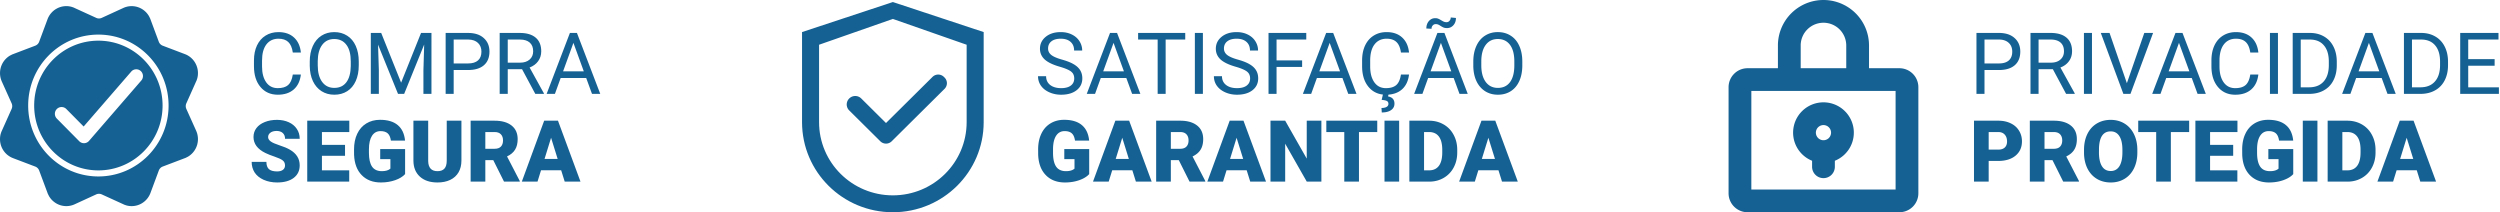
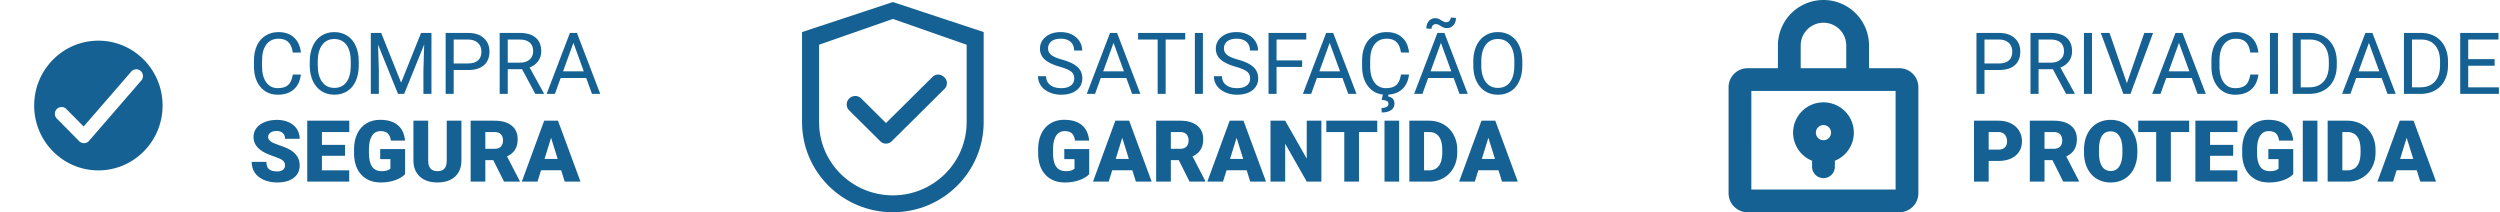
<svg xmlns="http://www.w3.org/2000/svg" width="1225" height="104" fill="none" viewBox="0 0 1225 104">
  <path fill="#166193" fill-rule="evenodd" d="M79.662 51.71c0 17.552-14.084 31.781-31.457 31.781-17.372 0-31.456-14.229-31.456-31.782 0-17.552 14.084-31.781 31.456-31.781 17.373 0 31.457 14.229 31.457 31.781ZM40.988 61.993l23.423-27.03h-.007a3.265 3.265 0 0 1 4.527-.193 3.343 3.343 0 0 1 .412 4.56L43.619 69.034a3.258 3.258 0 0 1-4.792.163L27.803 58.058a3.338 3.338 0 0 1-.912-2.33c.01-.869.355-1.698.963-2.311a3.268 3.268 0 0 1 2.286-.972 3.267 3.267 0 0 1 2.308.92l8.54 8.629Z" clip-rule="evenodd" />
-   <path fill="#166193" fill-rule="evenodd" d="m73.576 9.064-.566-1.136a9.868 9.868 0 0 0-5.517-4.455 9.755 9.755 0 0 0-7.05.423L49.859 8.752a3.257 3.257 0 0 1-2.72 0L35.947 3.636l-.955-.312a9.758 9.758 0 0 0-7.025.792 9.918 9.918 0 0 0-4.69 5.342l-4.087 10.99a3.323 3.323 0 0 1-.752 1.178c-.33.334-.728.593-1.166.76L6.004 26.67l-1.125.572A9.932 9.932 0 0 0 .47 32.817a10.045 10.045 0 0 0 .42 7.123l4.806 10.685a3.348 3.348 0 0 1 0 2.748L.631 64.683l-.308.964a10.043 10.043 0 0 0 .78 7.102 9.883 9.883 0 0 0 5.29 4.742l10.878 4.129c.437.165.834.423 1.165.756.33.333.587.733.753 1.175l4.24 11.383.567 1.136a9.867 9.867 0 0 0 5.516 4.459 9.756 9.756 0 0 0 7.052-.419l10.576-4.857a3.25 3.25 0 0 1 2.72 0l11.193 5.109.955.312a9.753 9.753 0 0 0 7.03-.789 9.918 9.918 0 0 0 4.693-5.345l4.086-10.99c.164-.441.419-.843.748-1.177.33-.334.726-.594 1.163-.76l11.267-4.278 1.124-.572a9.932 9.932 0 0 0 4.414-5.572c.738-2.346.59-4.884-.415-7.125L91.31 53.373a3.35 3.35 0 0 1 0-2.748l5.056-11.309.31-.965c1.27-4.879-1.294-10.032-6.072-11.837l-10.877-4.128a3.29 3.29 0 0 1-1.918-1.938L73.576 9.064Zm9.026 42.645c0 19.193-15.4 34.752-34.397 34.752-18.996 0-34.396-15.559-34.396-34.752 0-19.192 15.4-34.751 34.396-34.751 18.997 0 34.397 15.559 34.397 34.752Z" clip-rule="evenodd" />
  <path fill="#166193" d="M147.43 36.525c-.369 3.159-1.538 5.599-3.507 7.322-1.955 1.709-4.56 2.563-7.814 2.563-3.527 0-6.357-1.264-8.49-3.794-2.119-2.53-3.179-5.913-3.179-10.151v-2.871c0-2.776.493-5.216 1.477-7.322.998-2.105 2.406-3.718 4.225-4.84 1.818-1.134 3.923-1.701 6.316-1.701 3.172 0 5.715.888 7.629 2.665 1.914 1.764 3.028 4.211 3.343 7.342h-3.958c-.342-2.379-1.087-4.101-2.236-5.168-1.134-1.066-2.727-1.6-4.778-1.6-2.516 0-4.491.93-5.927 2.79-1.422 1.86-2.133 4.505-2.133 7.936v2.892c0 3.24.677 5.817 2.031 7.731 1.353 1.914 3.247 2.871 5.68 2.871 2.188 0 3.863-.492 5.025-1.476 1.176-.998 1.955-2.728 2.338-5.189h3.958Zm28.362-4.491c0 2.926-.492 5.483-1.477 7.67-.984 2.174-2.378 3.835-4.183 4.983-1.805 1.149-3.91 1.723-6.317 1.723-2.351 0-4.436-.574-6.254-1.722-1.819-1.163-3.234-2.81-4.246-4.943-.998-2.146-1.51-4.628-1.538-7.444v-2.154c0-2.87.499-5.407 1.497-7.608.998-2.201 2.407-3.883 4.225-5.045 1.832-1.176 3.924-1.764 6.275-1.764 2.393 0 4.498.581 6.317 1.744 1.832 1.148 3.24 2.823 4.224 5.024.985 2.188 1.477 4.737 1.477 7.65v1.886Zm-3.917-1.928c0-3.54-.711-6.254-2.133-8.141-1.422-1.9-3.411-2.85-5.968-2.85-2.488 0-4.45.95-5.885 2.85-1.422 1.887-2.154 4.512-2.195 7.875v2.194c0 3.432.718 6.132 2.154 8.1 1.449 1.956 3.438 2.933 5.967 2.933 2.543 0 4.512-.922 5.907-2.768 1.394-1.86 2.112-4.519 2.153-7.978v-2.215Zm14.909-13.966 9.762 24.364 9.762-24.363h5.106V46h-3.937V34.372l.369-12.55L198.043 46h-3.015l-9.782-24.117.39 12.49V46h-3.938V16.14h5.086Zm35.52 18.17V46h-3.938V16.14h11.013c3.267 0 5.824.835 7.67 2.503 1.859 1.668 2.789 3.876 2.789 6.624 0 2.898-.909 5.133-2.728 6.706-1.804 1.558-4.395 2.337-7.772 2.337h-7.034Zm0-3.22h7.075c2.105 0 3.719-.491 4.84-1.476 1.121-.998 1.681-2.433 1.681-4.306 0-1.778-.56-3.2-1.681-4.266-1.121-1.066-2.659-1.62-4.615-1.661h-7.3v11.71Zm33.509 2.83H248.8V46h-3.958V16.14h9.885c3.363 0 5.947.766 7.752 2.297 1.818 1.532 2.727 3.76 2.727 6.686 0 1.86-.506 3.48-1.518 4.86-.998 1.381-2.392 2.414-4.183 3.097l7.014 12.674V46h-4.225l-6.481-12.08Zm-7.013-3.219h6.05c1.955 0 3.506-.506 4.655-1.517 1.162-1.012 1.743-2.366 1.743-4.061 0-1.846-.554-3.26-1.661-4.245-1.094-.984-2.68-1.483-4.758-1.497H248.8V30.7Zm38.431 7.506h-12.509L271.912 46h-4.06l11.402-29.86h3.445L294.122 46h-4.04l-2.851-7.793Zm-11.32-3.24h10.151L280.977 21l-5.066 13.966ZM139.657 81.064c0-1.053-.376-1.874-1.128-2.461-.738-.588-2.044-1.197-3.917-1.826-1.873-.629-3.404-1.237-4.593-1.825-3.87-1.9-5.804-4.512-5.804-7.834 0-1.654.478-3.11 1.435-4.368.971-1.272 2.338-2.256 4.102-2.953 1.764-.711 3.746-1.066 5.947-1.066 2.147 0 4.068.382 5.763 1.148 1.709.766 3.035 1.86 3.978 3.281.944 1.408 1.415 3.022 1.415 4.84h-7.177c0-1.217-.376-2.16-1.128-2.83-.738-.67-1.743-1.005-3.015-1.005-1.285 0-2.304.287-3.056.861-.738.56-1.107 1.279-1.107 2.154 0 .765.41 1.463 1.231 2.091.82.616 2.262 1.258 4.327 1.928 2.064.657 3.759 1.367 5.086 2.133 3.226 1.86 4.839 4.423 4.839 7.69 0 2.612-.984 4.663-2.953 6.153-1.968 1.49-4.669 2.235-8.1 2.235-2.42 0-4.614-.43-6.583-1.292-1.955-.875-3.432-2.064-4.43-3.568-.984-1.518-1.477-3.26-1.477-5.23h7.219c0 1.6.41 2.783 1.231 3.548.834.752 2.18 1.128 4.04 1.128 1.189 0 2.126-.253 2.809-.759.698-.52 1.046-1.244 1.046-2.173Zm29.408-4.717h-11.32v7.116h13.371V89h-20.569V59.14h20.61v5.558h-13.412v6.296h11.32v5.353Zm29.429 8.962c-1.107 1.23-2.727 2.221-4.86 2.973-2.133.752-4.471 1.128-7.014 1.128-3.91 0-7.034-1.196-9.372-3.589-2.338-2.392-3.589-5.721-3.753-9.987l-.02-2.584c0-2.94.519-5.503 1.558-7.69 1.039-2.202 2.523-3.89 4.45-5.066 1.942-1.19 4.184-1.784 6.727-1.784 3.719 0 6.603.855 8.654 2.563 2.065 1.696 3.268 4.232 3.61 7.609h-6.932c-.246-1.668-.779-2.858-1.6-3.569-.82-.71-1.982-1.066-3.486-1.066-1.805 0-3.199.766-4.184 2.297-.984 1.531-1.483 3.719-1.497 6.562v1.805c0 2.98.506 5.223 1.518 6.727 1.025 1.49 2.632 2.235 4.819 2.235 1.873 0 3.268-.417 4.184-1.25v-4.636h-5.004v-4.942h12.202v12.264Zm27.604-26.169v19.545c0 2.214-.472 4.135-1.415 5.762-.944 1.614-2.297 2.844-4.061 3.692-1.764.847-3.849 1.271-6.255 1.271-3.637 0-6.501-.943-8.593-2.83-2.091-1.887-3.158-4.47-3.199-7.752V59.141h7.239v19.83c.082 3.268 1.6 4.902 4.553 4.902 1.49 0 2.618-.41 3.384-1.23.766-.82 1.148-2.154 1.148-4V59.142h7.199Zm15.606 19.319h-3.896V89h-7.199V59.14h11.751c3.541 0 6.31.787 8.306 2.359 1.996 1.572 2.994 3.794 2.994 6.665 0 2.078-.424 3.8-1.271 5.168-.834 1.367-2.147 2.475-3.938 3.322l6.235 12.038V89h-7.711l-5.271-10.541Zm-3.896-5.558h4.552c1.368 0 2.393-.355 3.077-1.066.697-.725 1.045-1.73 1.045-3.015 0-1.285-.348-2.29-1.045-3.014-.698-.739-1.723-1.108-3.077-1.108h-4.552v8.203Zm37.16 10.521h-9.864L263.381 89h-7.691l10.952-29.86h6.767L284.442 89h-7.731l-1.743-5.578Zm-8.142-5.558h6.419l-3.22-10.356-3.199 10.356ZM437.5 1 393 15.714v44.143C393 84.24 412.921 104 437.5 104S482 84.24 482 59.857V15.714L437.5 1Zm36.156 58.857c0 19.807-16.189 35.866-36.156 35.866s-36.156-16.059-36.156-35.866V21.922L437.5 9.277l36.156 12.645v37.935Z" />
  <path fill="#166193" d="M422.018 48.258a4.172 4.172 0 0 0-2.95-1.216 4.187 4.187 0 0 0-3.856 2.558 4.104 4.104 0 0 0 .907 4.51l15.239 15.116a3.942 3.942 0 0 0 2.787 1.147 3.965 3.965 0 0 0 2.787-1.147l25.901-25.693a3.904 3.904 0 0 0 1.156-2.764 3.886 3.886 0 0 0-1.156-2.765l-.325-.322a3.944 3.944 0 0 0-2.787-1.146 3.944 3.944 0 0 0-2.787 1.147l-22.795 22.6-12.121-12.025Zm97.246-15.568c-3.377-.97-5.838-2.16-7.383-3.568-1.531-1.422-2.297-3.172-2.297-5.25 0-2.352.937-4.293 2.81-5.824 1.886-1.545 4.334-2.317 7.341-2.317 2.051 0 3.876.396 5.476 1.189 1.613.793 2.857 1.887 3.732 3.281a8.34 8.34 0 0 1 1.333 4.573h-3.958c0-1.804-.574-3.22-1.722-4.245-1.149-1.039-2.769-1.558-4.861-1.558-1.941 0-3.459.43-4.552 1.292-1.08.847-1.621 2.03-1.621 3.547 0 1.217.513 2.25 1.539 3.097 1.039.834 2.795 1.6 5.27 2.297 2.488.697 4.43 1.47 5.824 2.317 1.409.834 2.448 1.812 3.117 2.933.684 1.121 1.026 2.44 1.026 3.958 0 2.42-.943 4.361-2.83 5.824-1.887 1.45-4.409 2.174-7.568 2.174-2.05 0-3.964-.39-5.742-1.169-1.777-.793-3.151-1.873-4.122-3.24-.957-1.367-1.435-2.919-1.435-4.655h3.958c0 1.804.663 3.233 1.989 4.286 1.34 1.039 3.124 1.558 5.352 1.558 2.079 0 3.671-.423 4.779-1.271 1.107-.848 1.661-2.003 1.661-3.466s-.513-2.59-1.538-3.384c-1.026-.806-2.885-1.6-5.578-2.379Zm32.628 5.517h-12.51L536.572 46h-4.06l11.402-29.86h3.445L558.782 46h-4.04l-2.85-7.793Zm-11.321-3.24h10.152L545.637 21l-5.066 13.966Zm40.196-15.587h-9.598V46h-3.917V19.38h-9.577v-3.24h23.092v3.24ZM589.421 46h-3.938V16.14h3.938V46Zm16.017-13.31c-3.377-.97-5.838-2.16-7.383-3.568-1.532-1.422-2.297-3.172-2.297-5.25 0-2.352.936-4.293 2.809-5.824 1.887-1.545 4.334-2.317 7.342-2.317 2.051 0 3.876.396 5.476 1.189 1.613.793 2.857 1.887 3.732 3.281a8.34 8.34 0 0 1 1.333 4.573h-3.958c0-1.804-.574-3.22-1.722-4.245-1.149-1.039-2.769-1.558-4.861-1.558-1.941 0-3.459.43-4.553 1.292-1.08.847-1.62 2.03-1.62 3.547 0 1.217.513 2.25 1.538 3.097 1.039.834 2.796 1.6 5.271 2.297 2.488.697 4.43 1.47 5.824 2.317 1.408.834 2.447 1.812 3.117 2.933.684 1.121 1.026 2.44 1.026 3.958 0 2.42-.944 4.361-2.83 5.824-1.887 1.45-4.41 2.174-7.568 2.174-2.051 0-3.965-.39-5.742-1.169-1.777-.793-3.151-1.873-4.122-3.24-.957-1.367-1.436-2.919-1.436-4.655h3.958c0 1.804.664 3.233 1.99 4.286 1.34 1.039 3.124 1.558 5.352 1.558 2.078 0 3.671-.423 4.779-1.271 1.107-.848 1.661-2.003 1.661-3.466s-.513-2.59-1.538-3.384c-1.026-.806-2.885-1.6-5.578-2.379Zm32.607.123h-12.53V46h-3.938V16.14h18.498v3.24h-14.56v10.214h12.53v3.22Zm19.749 5.394h-12.51L642.475 46h-4.061l11.402-29.86h3.446L664.685 46h-4.04l-2.851-7.793Zm-11.32-3.24h10.151L651.539 21l-5.065 13.966Zm43.948 1.558c-.369 3.159-1.538 5.599-3.507 7.322-1.955 1.709-4.56 2.563-7.813 2.563-3.528 0-6.358-1.264-8.491-3.794-2.119-2.53-3.178-5.913-3.178-10.151v-2.871c0-2.776.492-5.216 1.476-7.322.998-2.105 2.406-3.718 4.225-4.84 1.818-1.134 3.924-1.701 6.316-1.701 3.172 0 5.715.888 7.629 2.665 1.914 1.764 3.028 4.211 3.343 7.342h-3.958c-.342-2.379-1.087-4.101-2.235-5.168-1.135-1.066-2.728-1.6-4.779-1.6-2.515 0-4.491.93-5.927 2.79-1.421 1.86-2.132 4.505-2.132 7.936v2.892c0 3.24.676 5.817 2.03 7.731 1.353 1.914 3.247 2.871 5.681 2.871 2.187 0 3.862-.492 5.024-1.476 1.176-.998 1.955-2.728 2.338-5.189h3.958Zm-10.028 9.66-.247 1.066c2.092.37 3.138 1.552 3.138 3.548 0 1.326-.547 2.372-1.64 3.138-1.094.779-2.619 1.169-4.574 1.169l-.143-2.195c1.08 0 1.914-.178 2.502-.533.601-.355.902-.855.902-1.497 0-.602-.219-1.046-.656-1.333-.438-.287-1.326-.492-2.666-.615l.656-2.748h2.728Zm31.91-7.978h-12.51L696.984 46h-4.06l11.402-29.86h3.445L719.194 46h-4.04l-2.85-7.793Zm-11.321-3.24h10.152L706.049 21l-5.066 13.966Zm12.428-26.168c0 1.476-.424 2.673-1.271 3.589-.834.916-1.88 1.374-3.138 1.374-.561 0-1.046-.069-1.456-.205-.41-.137-.95-.417-1.62-.841-.656-.424-1.135-.677-1.436-.759a3.18 3.18 0 0 0-1.005-.144c-.56 0-1.039.22-1.435.657-.397.424-.595.97-.595 1.64l-2.543-.143c0-1.463.41-2.673 1.231-3.63.834-.957 1.886-1.436 3.158-1.436.478 0 .909.069 1.292.205.383.137.902.404 1.558.8.657.397 1.156.656 1.497.78a3.56 3.56 0 0 0 1.169.184c.588 0 1.074-.232 1.456-.697a2.419 2.419 0 0 0 .595-1.62l2.543.246Zm32.526 23.235c0 2.926-.493 5.483-1.477 7.67-.984 2.174-2.379 3.835-4.184 4.983-1.804 1.149-3.91 1.723-6.316 1.723-2.352 0-4.437-.574-6.255-1.722-1.818-1.163-3.233-2.81-4.245-4.943-.998-2.146-1.511-4.628-1.538-7.444v-2.154c0-2.87.499-5.407 1.497-7.608.998-2.201 2.406-3.883 4.225-5.045 1.832-1.176 3.923-1.764 6.275-1.764 2.393 0 4.498.581 6.316 1.744 1.832 1.148 3.241 2.823 4.225 5.024.984 2.188 1.477 4.737 1.477 7.65v1.886Zm-3.917-1.928c0-3.54-.711-6.254-2.133-8.141-1.422-1.9-3.411-2.85-5.968-2.85-2.488 0-4.45.95-5.886 2.85-1.422 1.887-2.153 4.512-2.194 7.875v2.194c0 3.432.718 6.132 2.153 8.1 1.449 1.956 3.439 2.933 5.968 2.933 2.543 0 4.512-.922 5.906-2.768 1.395-1.86 2.113-4.519 2.154-7.978v-2.215ZM533.701 85.309c-1.107 1.23-2.727 2.221-4.86 2.973-2.133.752-4.471 1.128-7.014 1.128-3.91 0-7.034-1.196-9.372-3.589-2.338-2.392-3.589-5.721-3.753-9.987l-.02-2.584c0-2.94.519-5.503 1.558-7.69 1.039-2.202 2.523-3.89 4.45-5.066 1.942-1.19 4.184-1.784 6.727-1.784 3.719 0 6.604.855 8.654 2.563 2.065 1.696 3.268 4.232 3.61 7.609h-6.932c-.246-1.668-.779-2.858-1.6-3.569-.82-.71-1.982-1.066-3.486-1.066-1.805 0-3.199.766-4.184 2.297-.984 1.531-1.483 3.719-1.497 6.562v1.805c0 2.98.506 5.223 1.518 6.727 1.025 1.49 2.632 2.235 4.819 2.235 1.873 0 3.268-.417 4.184-1.25v-4.636h-5.004v-4.942h12.202v12.264Zm21.144-1.887h-9.865L543.258 89h-7.691l10.952-29.86h6.767L564.319 89h-7.731l-1.743-5.578Zm-8.142-5.558h6.419l-3.22-10.356-3.199 10.356Zm30.905.595h-3.896V89h-7.198V59.14h11.751c3.541 0 6.309.787 8.305 2.359 1.996 1.572 2.994 3.794 2.994 6.665 0 2.078-.423 3.8-1.271 5.168-.834 1.367-2.147 2.475-3.938 3.322l6.235 12.038V89h-7.711l-5.271-10.541Zm-3.896-5.558h4.553c1.367 0 2.392-.355 3.076-1.066.697-.725 1.046-1.73 1.046-3.015 0-1.285-.349-2.29-1.046-3.014-.697-.739-1.723-1.108-3.076-1.108h-4.553v8.203Zm37.16 10.521h-9.864L599.285 89h-7.69l10.951-29.86h6.767L620.347 89h-7.732l-1.743-5.578Zm-8.142-5.558h6.419l-3.219-10.356-3.2 10.356ZM647.479 89h-7.158l-10.582-18.58V89h-7.198V59.14h7.198l10.562 18.58V59.14h7.178V89Zm27.377-24.302h-8.961V89h-7.199V64.698h-8.798v-5.557h24.958v5.557ZM685.582 89h-7.178V59.14h7.178V89Zm5.004 0V59.14h9.618c2.639 0 5.011.602 7.116 1.805 2.106 1.19 3.746 2.878 4.922 5.066 1.19 2.174 1.791 4.614 1.805 7.321v1.374c0 2.734-.581 5.188-1.743 7.362a12.672 12.672 0 0 1-4.881 5.086c-2.092 1.217-4.43 1.832-7.014 1.846h-9.823Zm7.198-24.302v18.765h2.502c2.065 0 3.651-.732 4.758-2.194 1.107-1.477 1.661-3.665 1.661-6.563v-1.292c0-2.885-.554-5.058-1.661-6.521s-2.721-2.195-4.84-2.195h-2.42Zm36.463 18.724h-9.864L722.66 89h-7.69l10.951-29.86h6.767L743.722 89h-7.732l-1.743-5.578Zm-8.142-5.558h6.419l-3.219-10.356-3.2 10.356ZM930.7 33.429h-14.88V22.286a22.25 22.25 0 0 0-1.699-8.529 22.297 22.297 0 0 0-12.08-12.06 22.344 22.344 0 0 0-24.324 4.83 22.297 22.297 0 0 0-4.838 7.23 22.25 22.25 0 0 0-1.699 8.529v11.143H856.3a9.318 9.318 0 0 0-6.573 2.722A9.292 9.292 0 0 0 847 42.714v52a9.291 9.291 0 0 0 2.727 6.563A9.318 9.318 0 0 0 856.3 104h74.4a9.318 9.318 0 0 0 6.573-2.723A9.291 9.291 0 0 0 940 94.714v-52a9.292 9.292 0 0 0-2.727-6.563 9.318 9.318 0 0 0-6.573-2.722Zm-48.36-11.143c0-2.956 1.176-5.79 3.269-7.88a11.168 11.168 0 0 1 15.782 0 11.134 11.134 0 0 1 3.269 7.88v11.143h-22.32V22.286Zm46.5 70.571h-70.68V44.571h70.68v48.286ZM893.5 50.143a14.892 14.892 0 0 0-9.464 3.39 14.844 14.844 0 0 0-3.616 18.55 14.872 14.872 0 0 0 7.5 6.686v2.945a5.57 5.57 0 0 0 1.634 3.94 5.586 5.586 0 0 0 7.892 0 5.569 5.569 0 0 0 1.634-3.94V78.77a14.872 14.872 0 0 0 7.5-6.687 14.844 14.844 0 0 0-3.616-18.549 14.892 14.892 0 0 0-9.464-3.39Zm0 11.143a3.725 3.725 0 0 1 3.437 2.293 3.712 3.712 0 0 1-.807 4.048A3.721 3.721 0 0 1 889.78 65a3.717 3.717 0 0 1 1.091-2.625 3.727 3.727 0 0 1 2.629-1.09Zm78.903-26.976V46h-3.937V16.14h11.013c3.267 0 5.824.835 7.669 2.503 1.86 1.668 2.79 3.876 2.79 6.624 0 2.898-.91 5.133-2.728 6.706-1.805 1.558-4.396 2.337-7.772 2.337h-7.035Zm0-3.22h7.076c2.105 0 3.718-.491 4.839-1.476 1.121-.998 1.682-2.433 1.682-4.306 0-1.778-.561-3.2-1.682-4.266-1.121-1.066-2.659-1.62-4.614-1.661h-7.301v11.71Zm33.507 2.83h-7.011V46h-3.958V16.14h9.889c3.36 0 5.94.766 7.75 2.297 1.82 1.532 2.73 3.76 2.73 6.686 0 1.86-.51 3.48-1.52 4.86-1 1.381-2.39 2.414-4.19 3.097l7.02 12.674V46h-4.23l-6.48-12.08Zm-7.011-3.219h6.051c1.95 0 3.51-.506 4.65-1.517 1.17-1.012 1.75-2.366 1.75-4.061 0-1.846-.56-3.26-1.66-4.245-1.1-.984-2.68-1.483-4.76-1.497h-6.031V30.7ZM1025.07 46h-3.94V16.14h3.94V46Zm17.1-5.23 8.53-24.63h4.31L1043.93 46h-3.48l-11.06-29.86h4.29l8.49 24.63Zm31.79-2.563h-12.51L1058.64 46h-4.06l11.4-29.86h3.45L1080.85 46h-4.04l-2.85-7.793Zm-11.32-3.24h10.15L1067.7 21l-5.06 13.966Zm43.95 1.558c-.37 3.159-1.54 5.599-3.51 7.322-1.96 1.709-4.56 2.563-7.81 2.563-3.53 0-6.36-1.264-8.49-3.794-2.12-2.53-3.18-5.913-3.18-10.151v-2.871c0-2.776.49-5.216 1.47-7.322 1-2.105 2.41-3.718 4.23-4.84 1.82-1.134 3.92-1.701 6.31-1.701 3.18 0 5.72.888 7.63 2.665 1.92 1.764 3.03 4.211 3.35 7.342h-3.96c-.34-2.379-1.09-4.101-2.24-5.168-1.13-1.066-2.72-1.6-4.78-1.6-2.51 0-4.49.93-5.92 2.79-1.42 1.86-2.14 4.505-2.14 7.936v2.892c0 3.24.68 5.817 2.03 7.731 1.36 1.914 3.25 2.871 5.69 2.871 2.18 0 3.86-.492 5.02-1.476 1.18-.998 1.96-2.728 2.34-5.189h3.96ZM1116.2 46h-3.93V16.14h3.93V46Zm7.22 0V16.14h8.43c2.6 0 4.9.575 6.89 1.723 2 1.149 3.54 2.782 4.62 4.902 1.09 2.119 1.64 4.552 1.66 7.3v1.908c0 2.816-.55 5.284-1.64 7.403-1.08 2.12-2.63 3.746-4.66 4.88-2.01 1.136-4.35 1.717-7.03 1.744h-8.27Zm3.94-26.62v23.4h4.14c3.04 0 5.4-.943 7.08-2.83 1.69-1.887 2.54-4.573 2.54-8.06v-1.742c0-3.391-.8-6.023-2.4-7.896-1.58-1.887-3.84-2.844-6.77-2.871h-4.59Zm39.66 18.827h-12.51L1151.7 46h-4.06l11.4-29.86h3.45L1173.91 46h-4.04l-2.85-7.793Zm-11.32-3.24h10.15L1160.77 21l-5.07 13.966ZM1177.93 46V16.14h8.43c2.6 0 4.9.575 6.89 1.723 2 1.149 3.54 2.782 4.62 4.902 1.09 2.119 1.64 4.552 1.66 7.3v1.908c0 2.816-.55 5.284-1.64 7.403-1.08 2.12-2.64 3.746-4.66 4.88-2.01 1.136-4.35 1.717-7.03 1.744h-8.27Zm3.94-26.62v23.4h4.14c3.04 0 5.4-.943 7.08-2.83 1.69-1.887 2.54-4.573 2.54-8.06v-1.742c0-3.391-.8-6.023-2.4-7.896-1.58-1.887-3.84-2.844-6.77-2.871h-4.59Zm40.5 12.818h-12.94V42.78h15.03V46h-18.96V16.14h18.76v3.24h-14.83v9.599h12.94v3.22ZM974.454 78.87V89h-7.198V59.14h11.915c2.283 0 4.3.425 6.05 1.272 1.763.834 3.124 2.03 4.081 3.589.97 1.545 1.456 3.302 1.456 5.27 0 2.913-1.046 5.244-3.138 6.994-2.078 1.736-4.935 2.604-8.572 2.604h-4.594Zm0-5.559h4.717c1.394 0 2.454-.348 3.179-1.045.738-.698 1.107-1.682 1.107-2.954 0-1.394-.376-2.508-1.128-3.342-.752-.834-1.777-1.258-3.076-1.272h-4.799v8.614Zm31.256 5.148h-3.9V89h-7.197V59.14h11.747c3.55 0 6.31.787 8.31 2.359 2 1.572 2.99 3.794 2.99 6.665 0 2.078-.42 3.8-1.27 5.168-.83 1.367-2.14 2.475-3.93 3.322l6.23 12.038V89h-7.71l-5.27-10.541Zm-3.9-5.558h4.55c1.37 0 2.4-.355 3.08-1.066.7-.725 1.05-1.73 1.05-3.015 0-1.285-.35-2.29-1.05-3.014-.7-.739-1.72-1.108-3.08-1.108h-4.55v8.203Zm45.49 1.785c0 2.912-.54 5.489-1.62 7.731s-2.62 3.972-4.62 5.189c-1.98 1.203-4.24 1.804-6.78 1.804-2.55 0-4.8-.58-6.77-1.743-1.97-1.176-3.51-2.85-4.62-5.024-1.09-2.174-1.66-4.67-1.72-7.486v-1.681c0-2.926.53-5.503 1.6-7.732 1.08-2.242 2.62-3.971 4.61-5.188 2.01-1.217 4.3-1.825 6.85-1.825 2.53 0 4.79.601 6.77 1.804 1.98 1.203 3.52 2.92 4.62 5.148 1.1 2.214 1.66 4.757 1.68 7.628v1.374Zm-7.32-1.251c0-2.967-.5-5.216-1.5-6.748-.98-1.544-2.4-2.317-4.25-2.317-3.61 0-5.51 2.707-5.72 8.121l-.02 2.195c0 2.925.49 5.174 1.46 6.747.97 1.572 2.41 2.358 4.33 2.358 1.81 0 3.22-.772 4.2-2.317.98-1.545 1.48-3.767 1.5-6.665v-1.374Zm32.71-8.737h-8.97V89h-7.19V64.698h-8.8v-5.557h24.96v5.557Zm21.57 11.649h-11.32v7.116h13.37V89h-20.57V59.14h20.61v5.558h-13.41v6.296h11.32v5.353Zm29.43 8.962c-1.11 1.23-2.73 2.221-4.86 2.973-2.13.752-4.47 1.128-7.01 1.128-3.91 0-7.04-1.196-9.38-3.589-2.33-2.392-3.59-5.721-3.75-9.987l-.02-2.584c0-2.94.52-5.503 1.56-7.69 1.04-2.202 2.52-3.89 4.45-5.066 1.94-1.19 4.18-1.784 6.73-1.784 3.71 0 6.6.855 8.65 2.563 2.06 1.696 3.27 4.232 3.61 7.609h-6.93c-.25-1.668-.78-2.858-1.6-3.569-.82-.71-1.98-1.066-3.49-1.066-1.8 0-3.2.766-4.18 2.297-.99 1.531-1.49 3.719-1.5 6.562v1.805c0 2.98.51 5.223 1.52 6.727 1.02 1.49 2.63 2.235 4.82 2.235 1.87 0 3.27-.417 4.18-1.25v-4.636h-5v-4.942h12.2v12.264ZM1135.54 89h-7.17V59.14h7.17V89Zm5.01 0V59.14h9.62c2.63 0 5.01.602 7.11 1.805 2.11 1.19 3.75 2.878 4.92 5.066 1.19 2.174 1.79 4.614 1.81 7.321v1.374c0 2.734-.58 5.188-1.75 7.362a12.578 12.578 0 0 1-4.88 5.086c-2.09 1.217-4.43 1.832-7.01 1.846h-9.82Zm7.2-24.302v18.765h2.5c2.06 0 3.65-.732 4.75-2.194 1.11-1.477 1.67-3.665 1.67-6.563v-1.292c0-2.885-.56-5.058-1.67-6.521-1.1-1.463-2.72-2.195-4.83-2.195h-2.42Zm36.46 18.724h-9.87L1172.62 89h-7.69l10.95-29.86h6.77L1193.68 89h-7.73l-1.74-5.578Zm-8.14-5.558h6.42l-3.22-10.356-3.2 10.356Z" />
</svg>